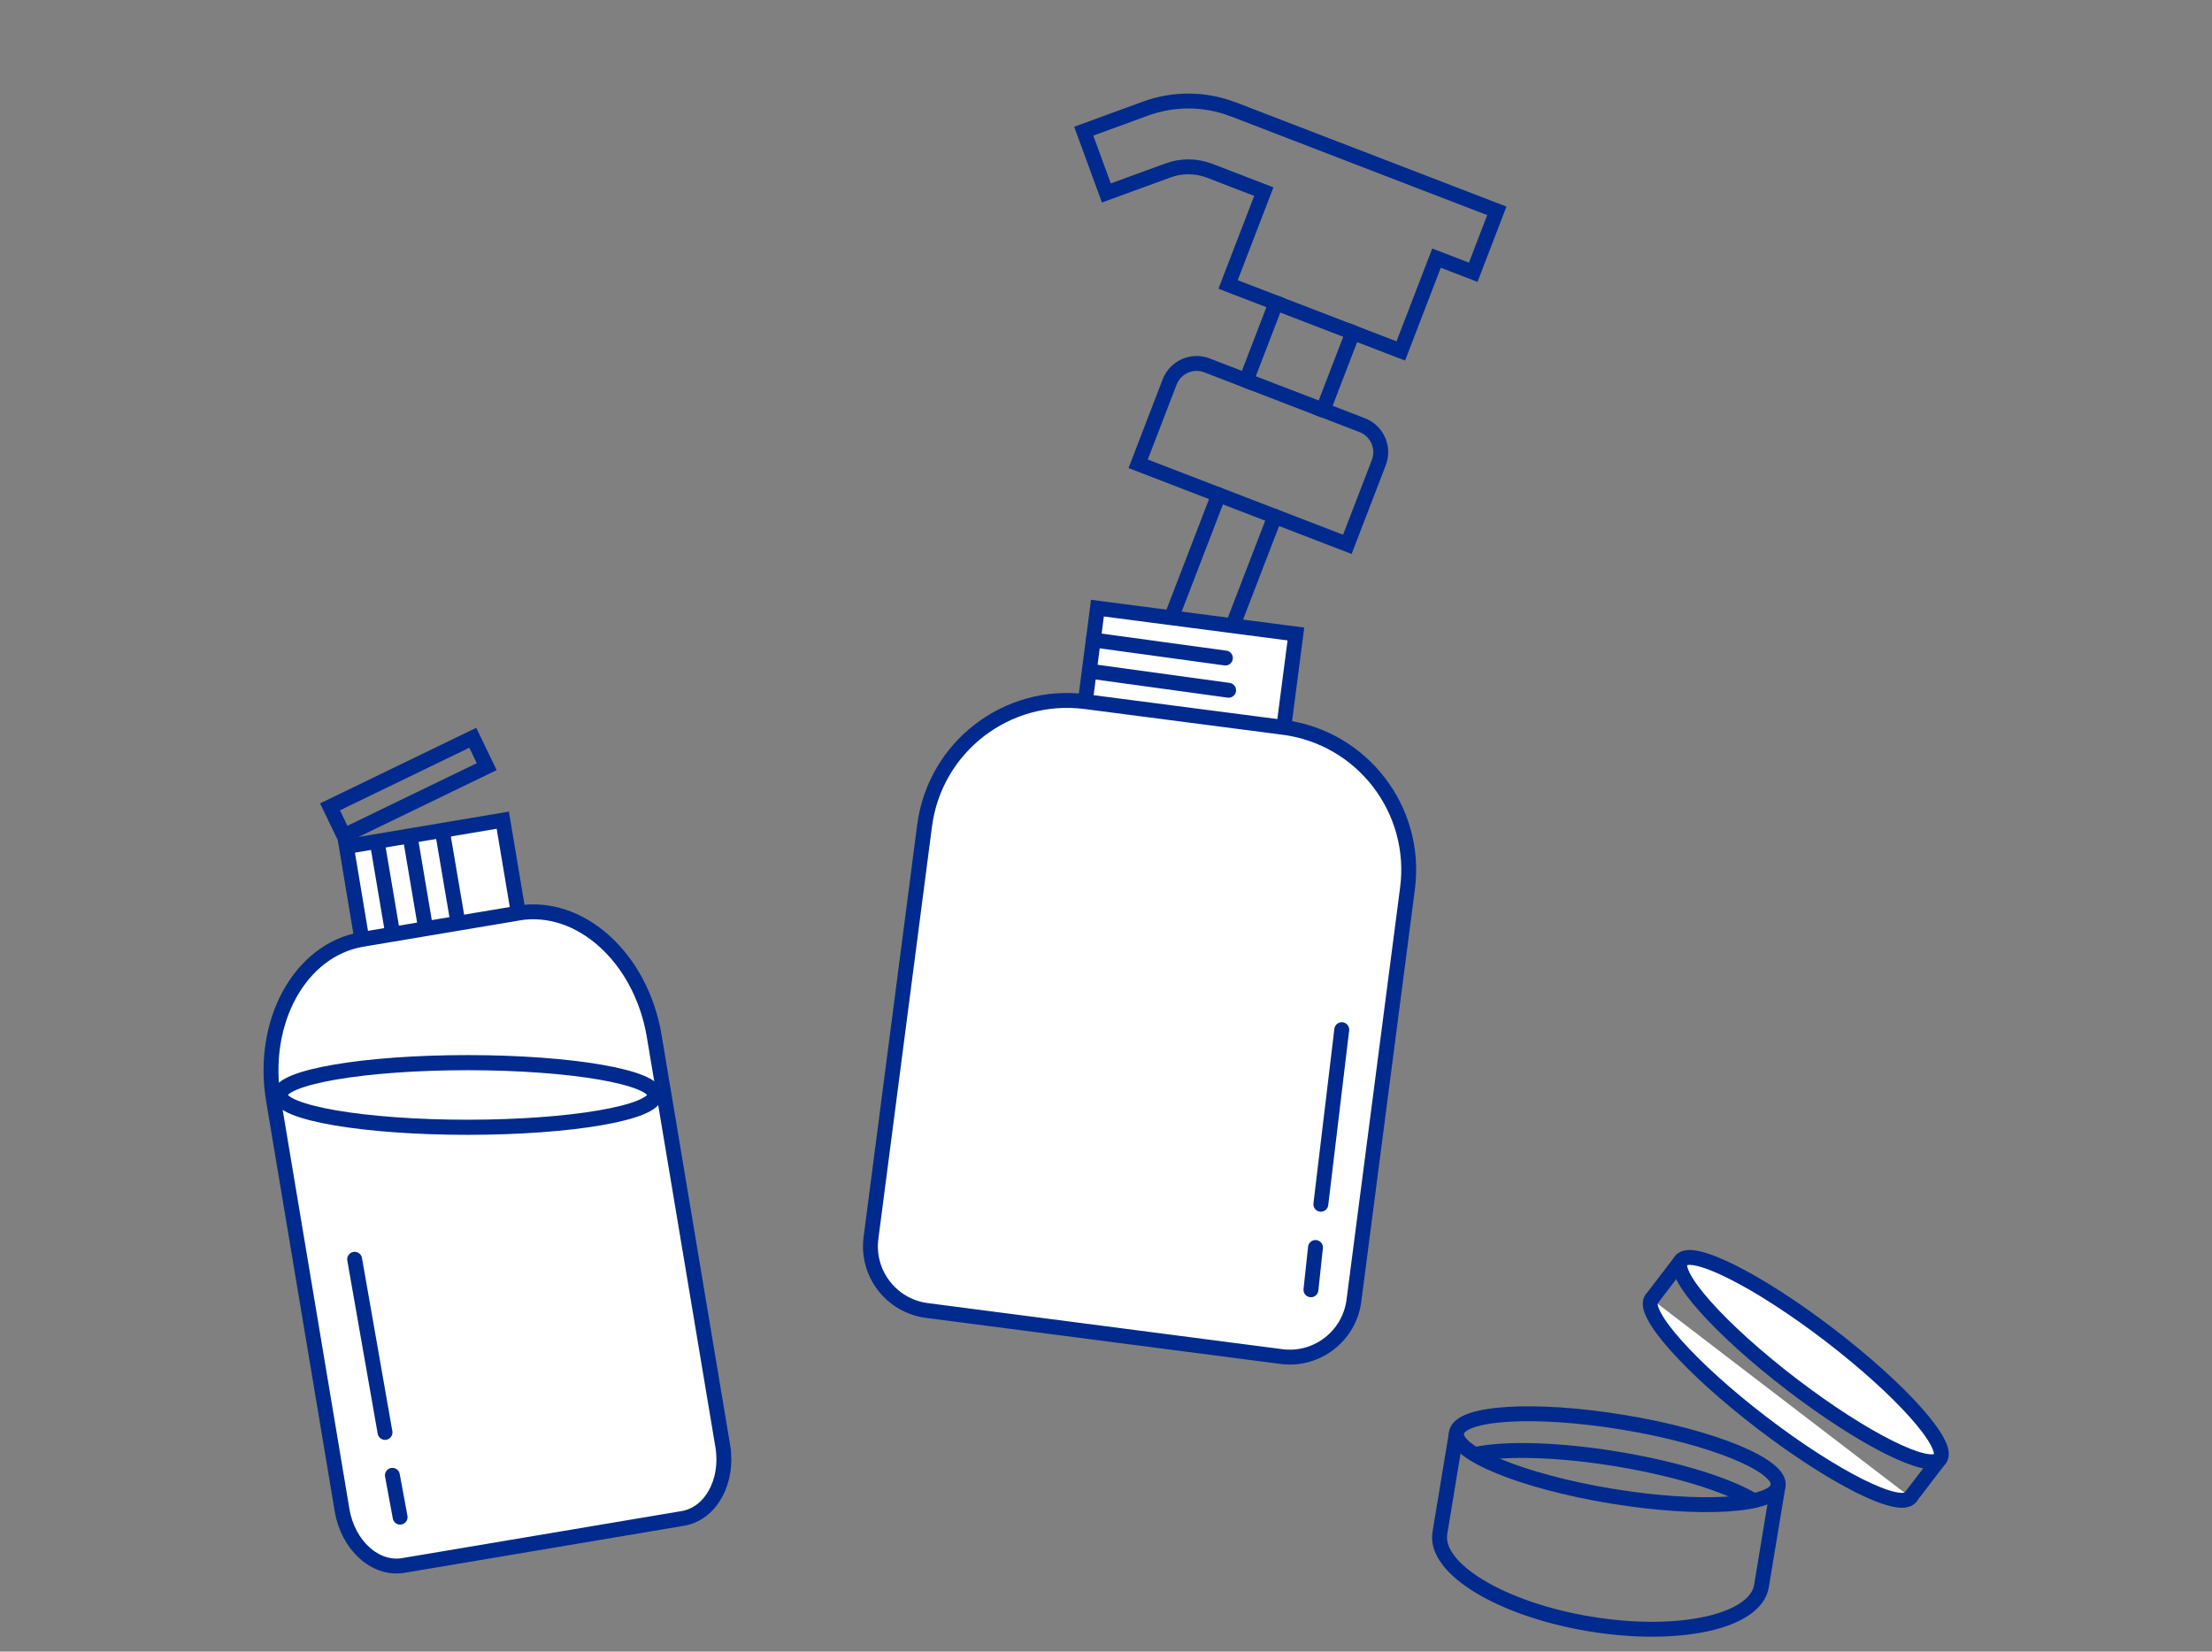
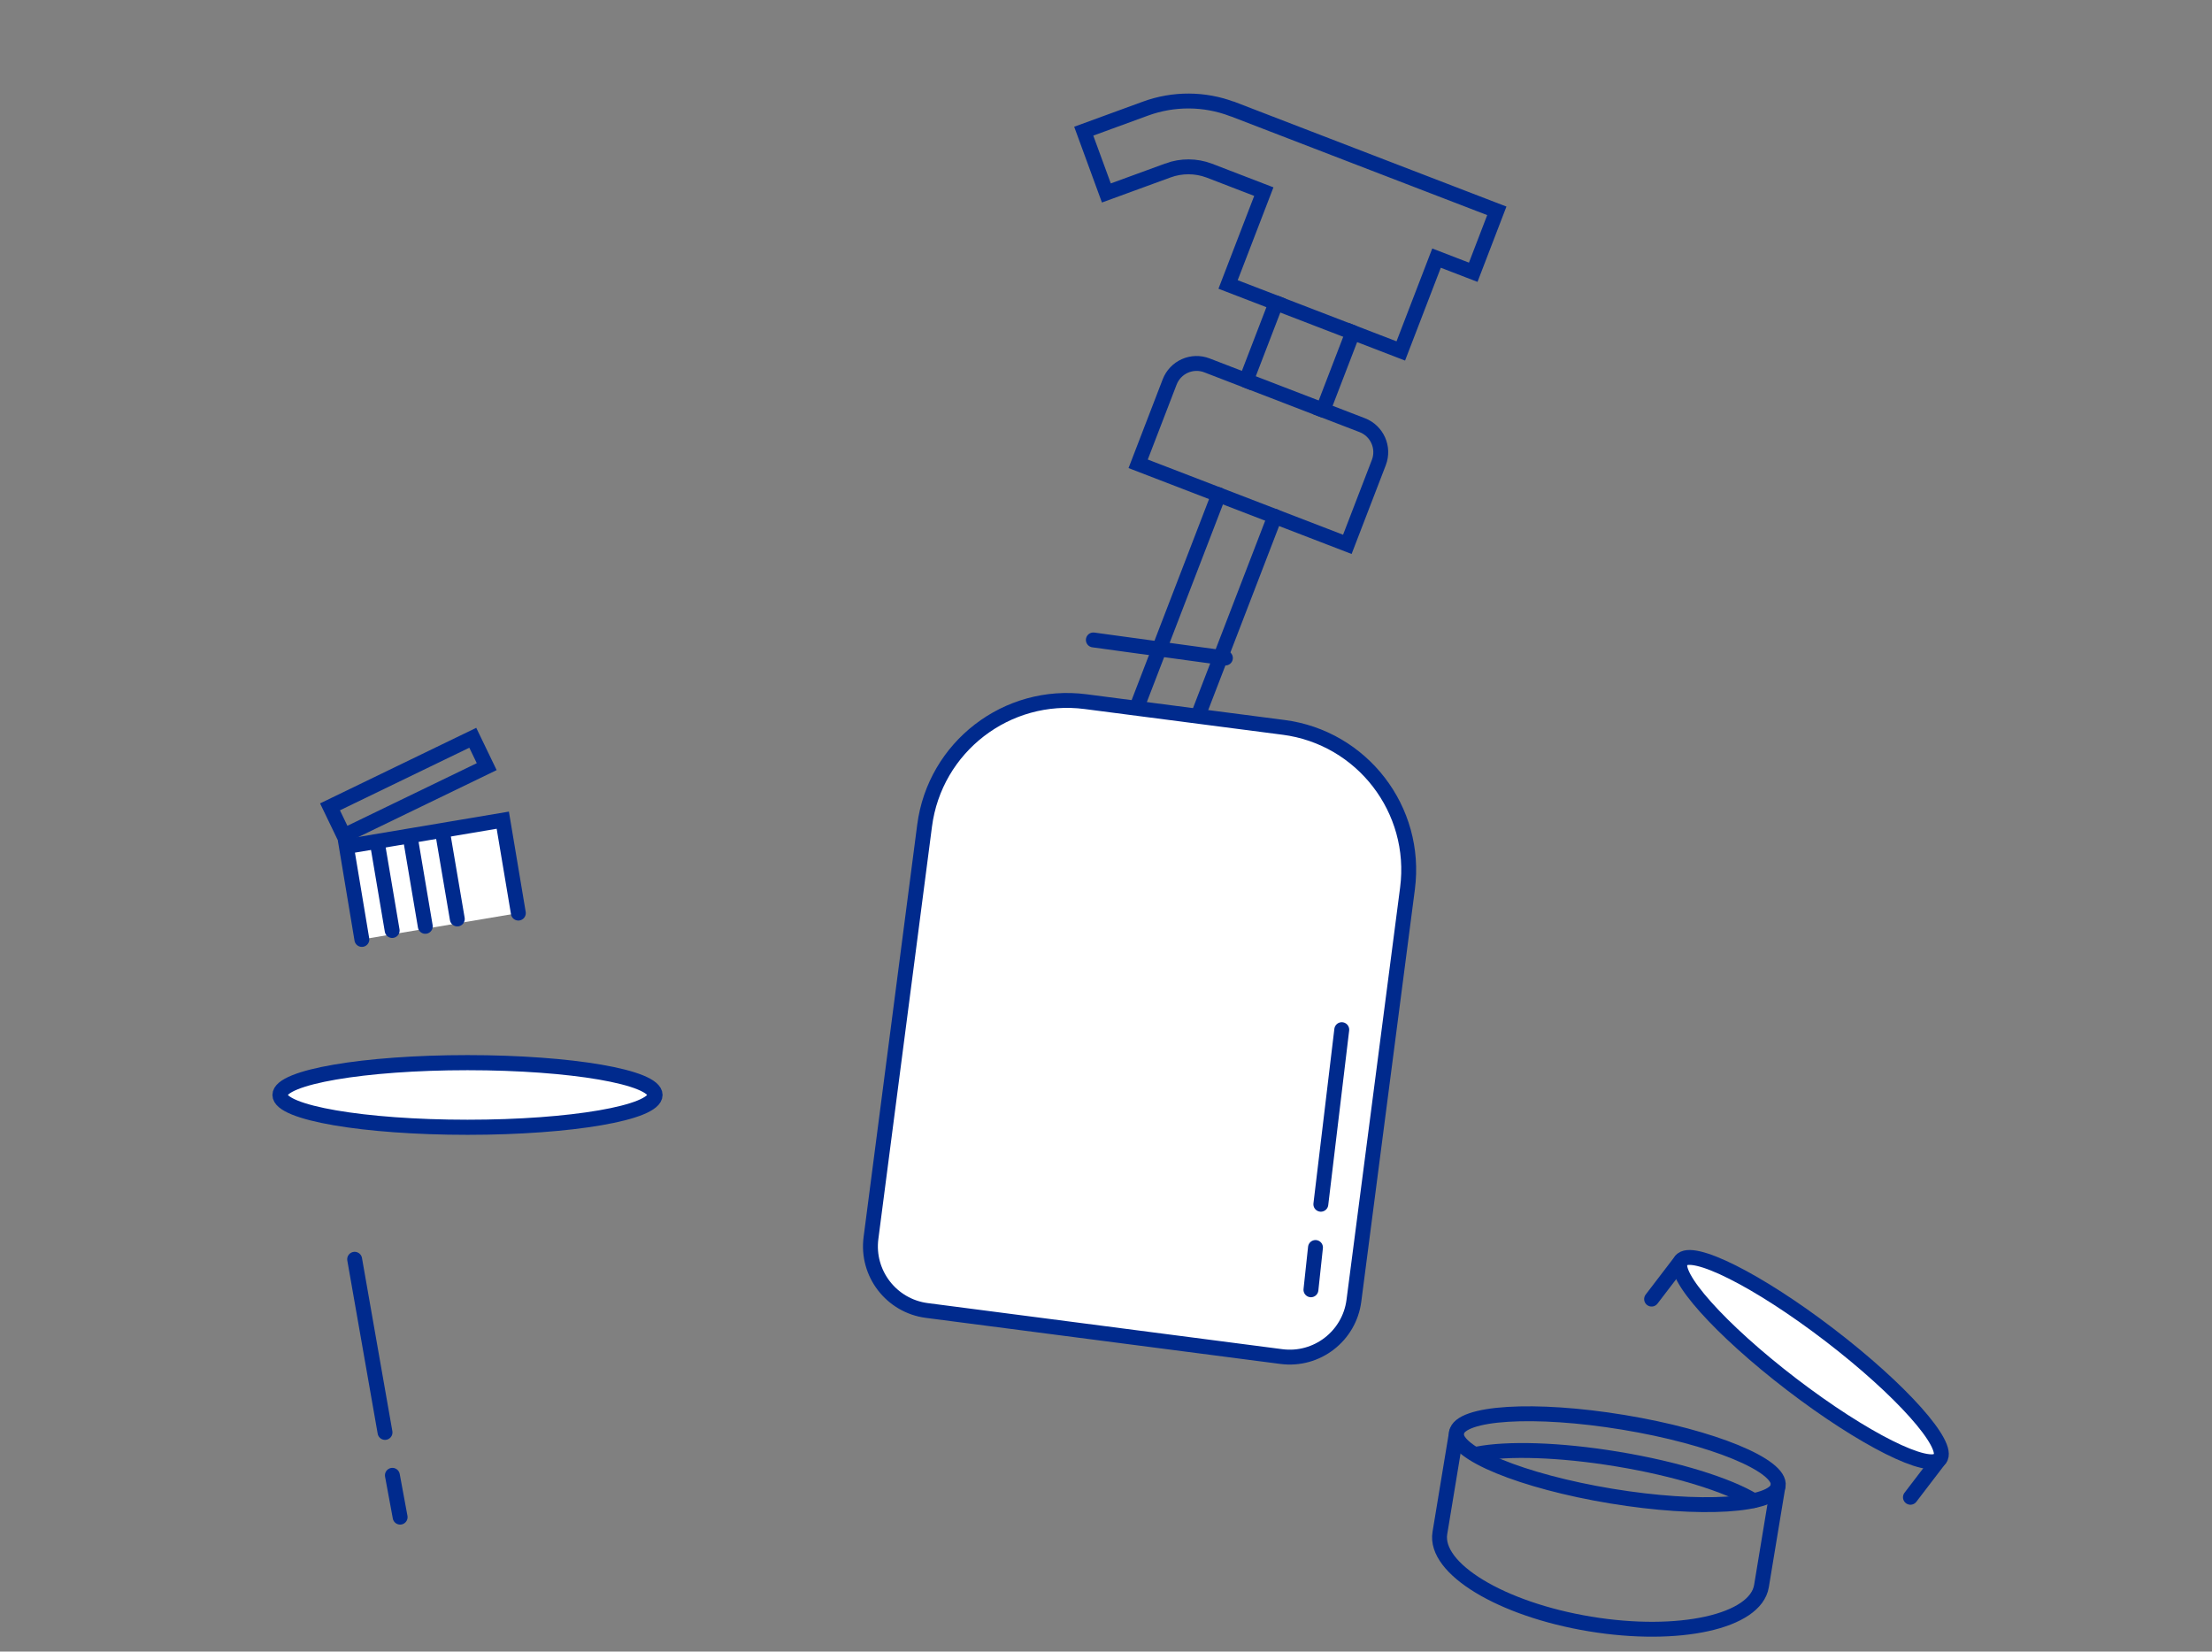
<svg xmlns="http://www.w3.org/2000/svg" id="design" width="297.14" height="221.85" viewBox="0 0 297.14 221.85">
  <rect x="0" y="0" width="297.14" height="221.85" fill="#808080" stroke="none" />
  <defs>
    <style>.cls-1,.cls-2{fill:#fff;}.cls-1,.cls-2,.cls-3{stroke:#002a8d;stroke-linecap:round;stroke-miterlimit:10;}.cls-1,.cls-3{stroke-width:2px;}.cls-2{stroke-width:2.03px;}.cls-3{fill:none;}</style>
  </defs>
  <g>
    <g>
      <path class="cls-3" d="M156.91,22.89c1.78-.65,3.74-.64,5.51,.02l7.35,2.83-4.8,12.47,6.44,2.48-4.01,10.42-5.27-2.03c-2-.77-4.24,.23-5.01,2.23l-4.23,10.99,28.1,10.82,4.23-10.99c.77-2-.23-4.25-2.23-5.02l-5.27-2.03,4.01-10.42,6.44,2.48,4.8-12.47,4.93,1.9,3.17-8.25-19.43-7.48-16.09-6.2h-.03c-3.75-1.41-7.88-1.43-11.65-.05l-8.29,3.03,3.04,8.3,8.29-3.03Z" />
      <polyline class="cls-3" points="171.25 69.36 142.91 142.94 137.73 133.92 163.71 66.45" />
    </g>
    <g>
      <g>
-         <polyline class="cls-1" points="172.45 97.7 174.08 85.16 147.42 81.69 145.79 94.24" />
        <line class="cls-3" x1="146.87" y1="85.96" x2="164.61" y2="88.39" />
-         <line class="cls-3" x1="147.29" y1="90.28" x2="165.04" y2="92.72" />
        <path class="cls-1" d="M172.4,97.7l-26.56-3.45c-10.58-1.38-20.27,6.09-21.64,16.67l-7.2,55.37c-.62,4.76,2.74,9.12,7.5,9.74l47.63,6.19c4.76,.62,9.12-2.74,9.74-7.5l7.2-55.38c1.38-10.58-6.09-20.27-16.66-21.64Z" />
      </g>
      <line class="cls-3" x1="180.24" y1="138.31" x2="177.43" y2="161.76" />
      <line class="cls-1" x1="176.71" y1="167.57" x2="176.1" y2="173.25" />
    </g>
    <line class="cls-3" x1="171.41" y1="40.69" x2="181.72" y2="44.66" />
    <line class="cls-3" x1="167.39" y1="51.11" x2="177.7" y2="55.08" />
  </g>
  <g>
    <g>
      <ellipse class="cls-1" cx="243.21" cy="182.63" rx="4.18" ry="21.9" transform="translate(-49.65 264.71) rotate(-52.56)" />
-       <path class="cls-1" d="M221.86,174.5c-1.4,1.83,5.24,9.28,14.84,16.63,9.6,7.35,18.52,11.82,19.93,9.99" />
      <line class="cls-1" x1="260.59" y1="195.94" x2="256.63" y2="201.12" />
      <line class="cls-1" x1="225.82" y1="169.32" x2="221.86" y2="174.5" />
    </g>
    <g>
      <path class="cls-3" d="M195.65,192.43l-2.23,13.49c-.79,4.78,8.24,10.25,20.17,12.22,11.93,1.97,22.24-.31,23.03-5.09l2.23-13.49" />
      <path class="cls-3" d="M235.56,201.56c-3.49-2.1-10.31-4.25-18.3-5.57-7.8-1.29-14.78-1.47-18.82-.68" />
      <ellipse class="cls-3" cx="217.25" cy="195.99" rx="5.02" ry="21.9" transform="translate(-11.52 378.41) rotate(-80.62)" />
    </g>
  </g>
  <g>
    <g>
      <polyline class="cls-1" points="69.63 122.65 67.54 110.17 46.53 113.71 48.61 126.19" />
      <polygon class="cls-3" points="65.38 102.98 63.51 99.1 44.33 108.38 46.2 112.26 65.38 102.98" />
-       <path class="cls-1" d="M69.59,122.66l-20.94,3.52c-8.34,1.4-13.67,11.07-11.91,21.59l9.21,55.08c.79,4.73,4.47,8.06,8.23,7.43l37.55-6.32c3.75-.63,6.15-4.98,5.36-9.72l-9.21-55.08c-1.76-10.52-9.95-17.91-18.28-16.51Z" />
      <line class="cls-1" x1="50.7" y1="113.27" x2="52.68" y2="124.99" />
      <line class="cls-1" x1="55.15" y1="112.7" x2="57.13" y2="124.43" />
      <line class="cls-1" x1="59.44" y1="111.72" x2="61.43" y2="123.44" />
    </g>
    <g>
      <line class="cls-1" x1="47.64" y1="169.15" x2="51.72" y2="192.41" />
      <line class="cls-1" x1="52.71" y1="198.17" x2="53.75" y2="203.79" />
    </g>
    <ellipse class="cls-2" cx="62.8" cy="147.08" rx="25.19" ry="4.34" />
  </g>
</svg>